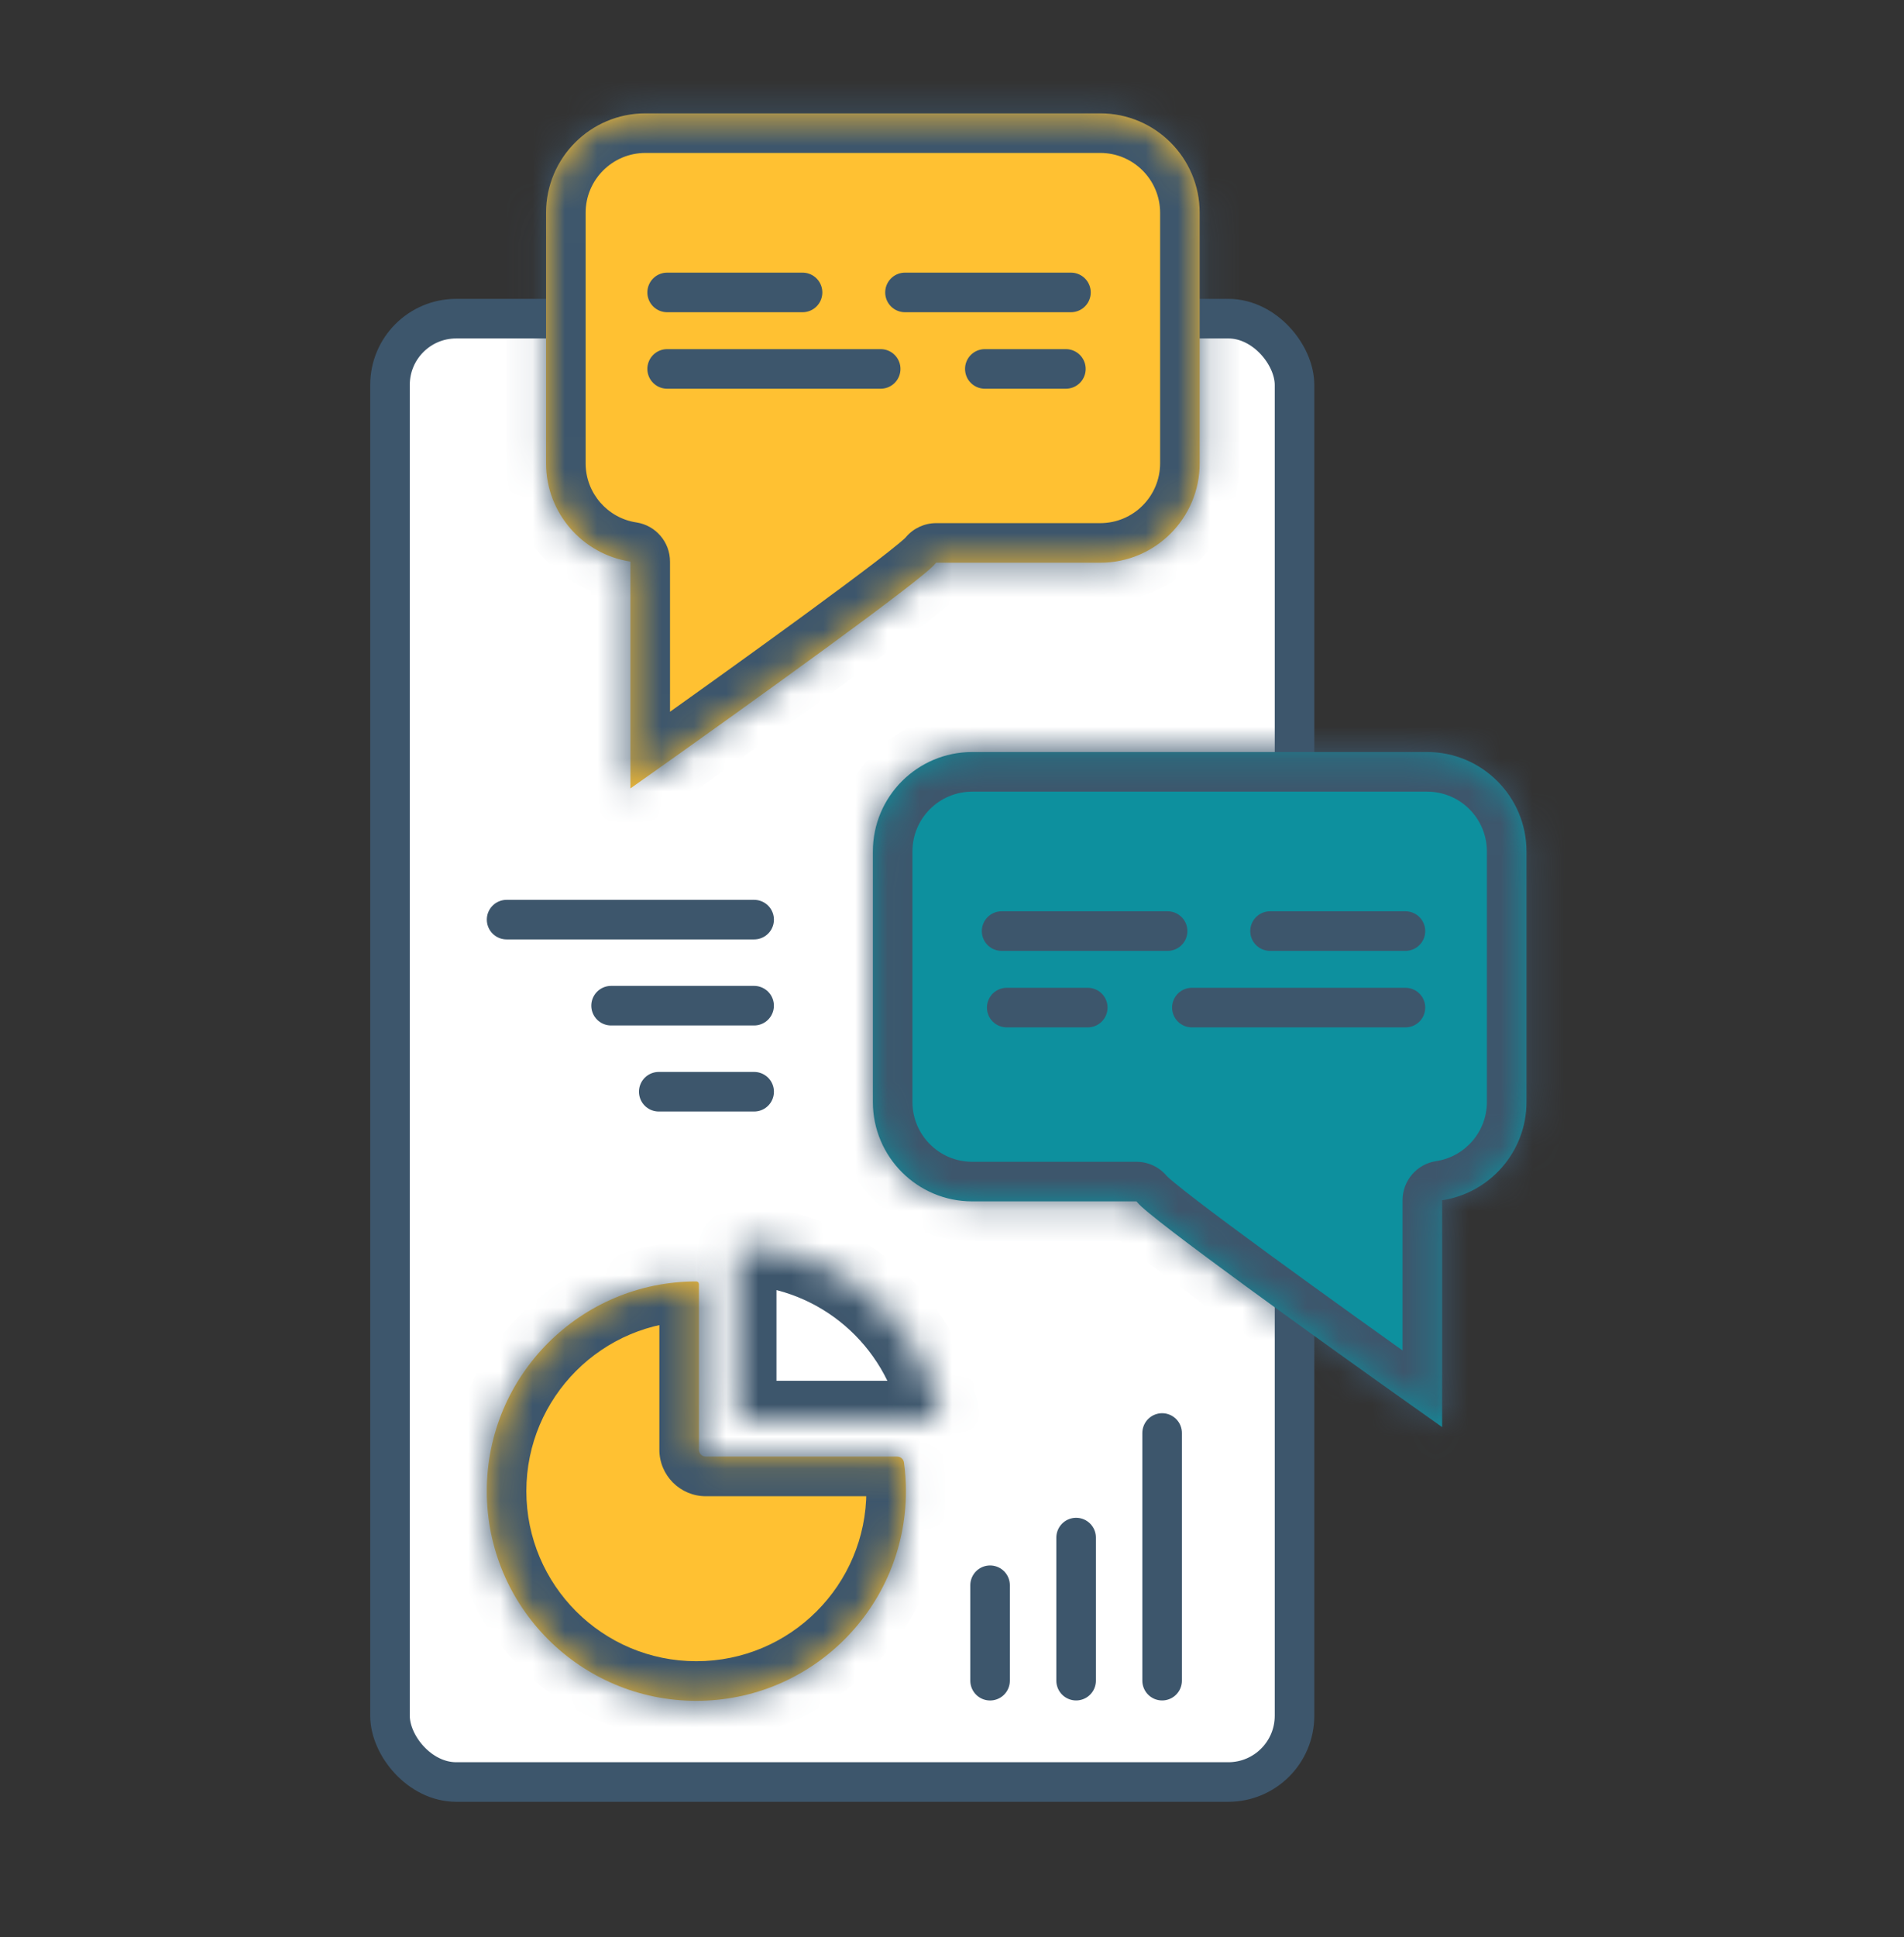
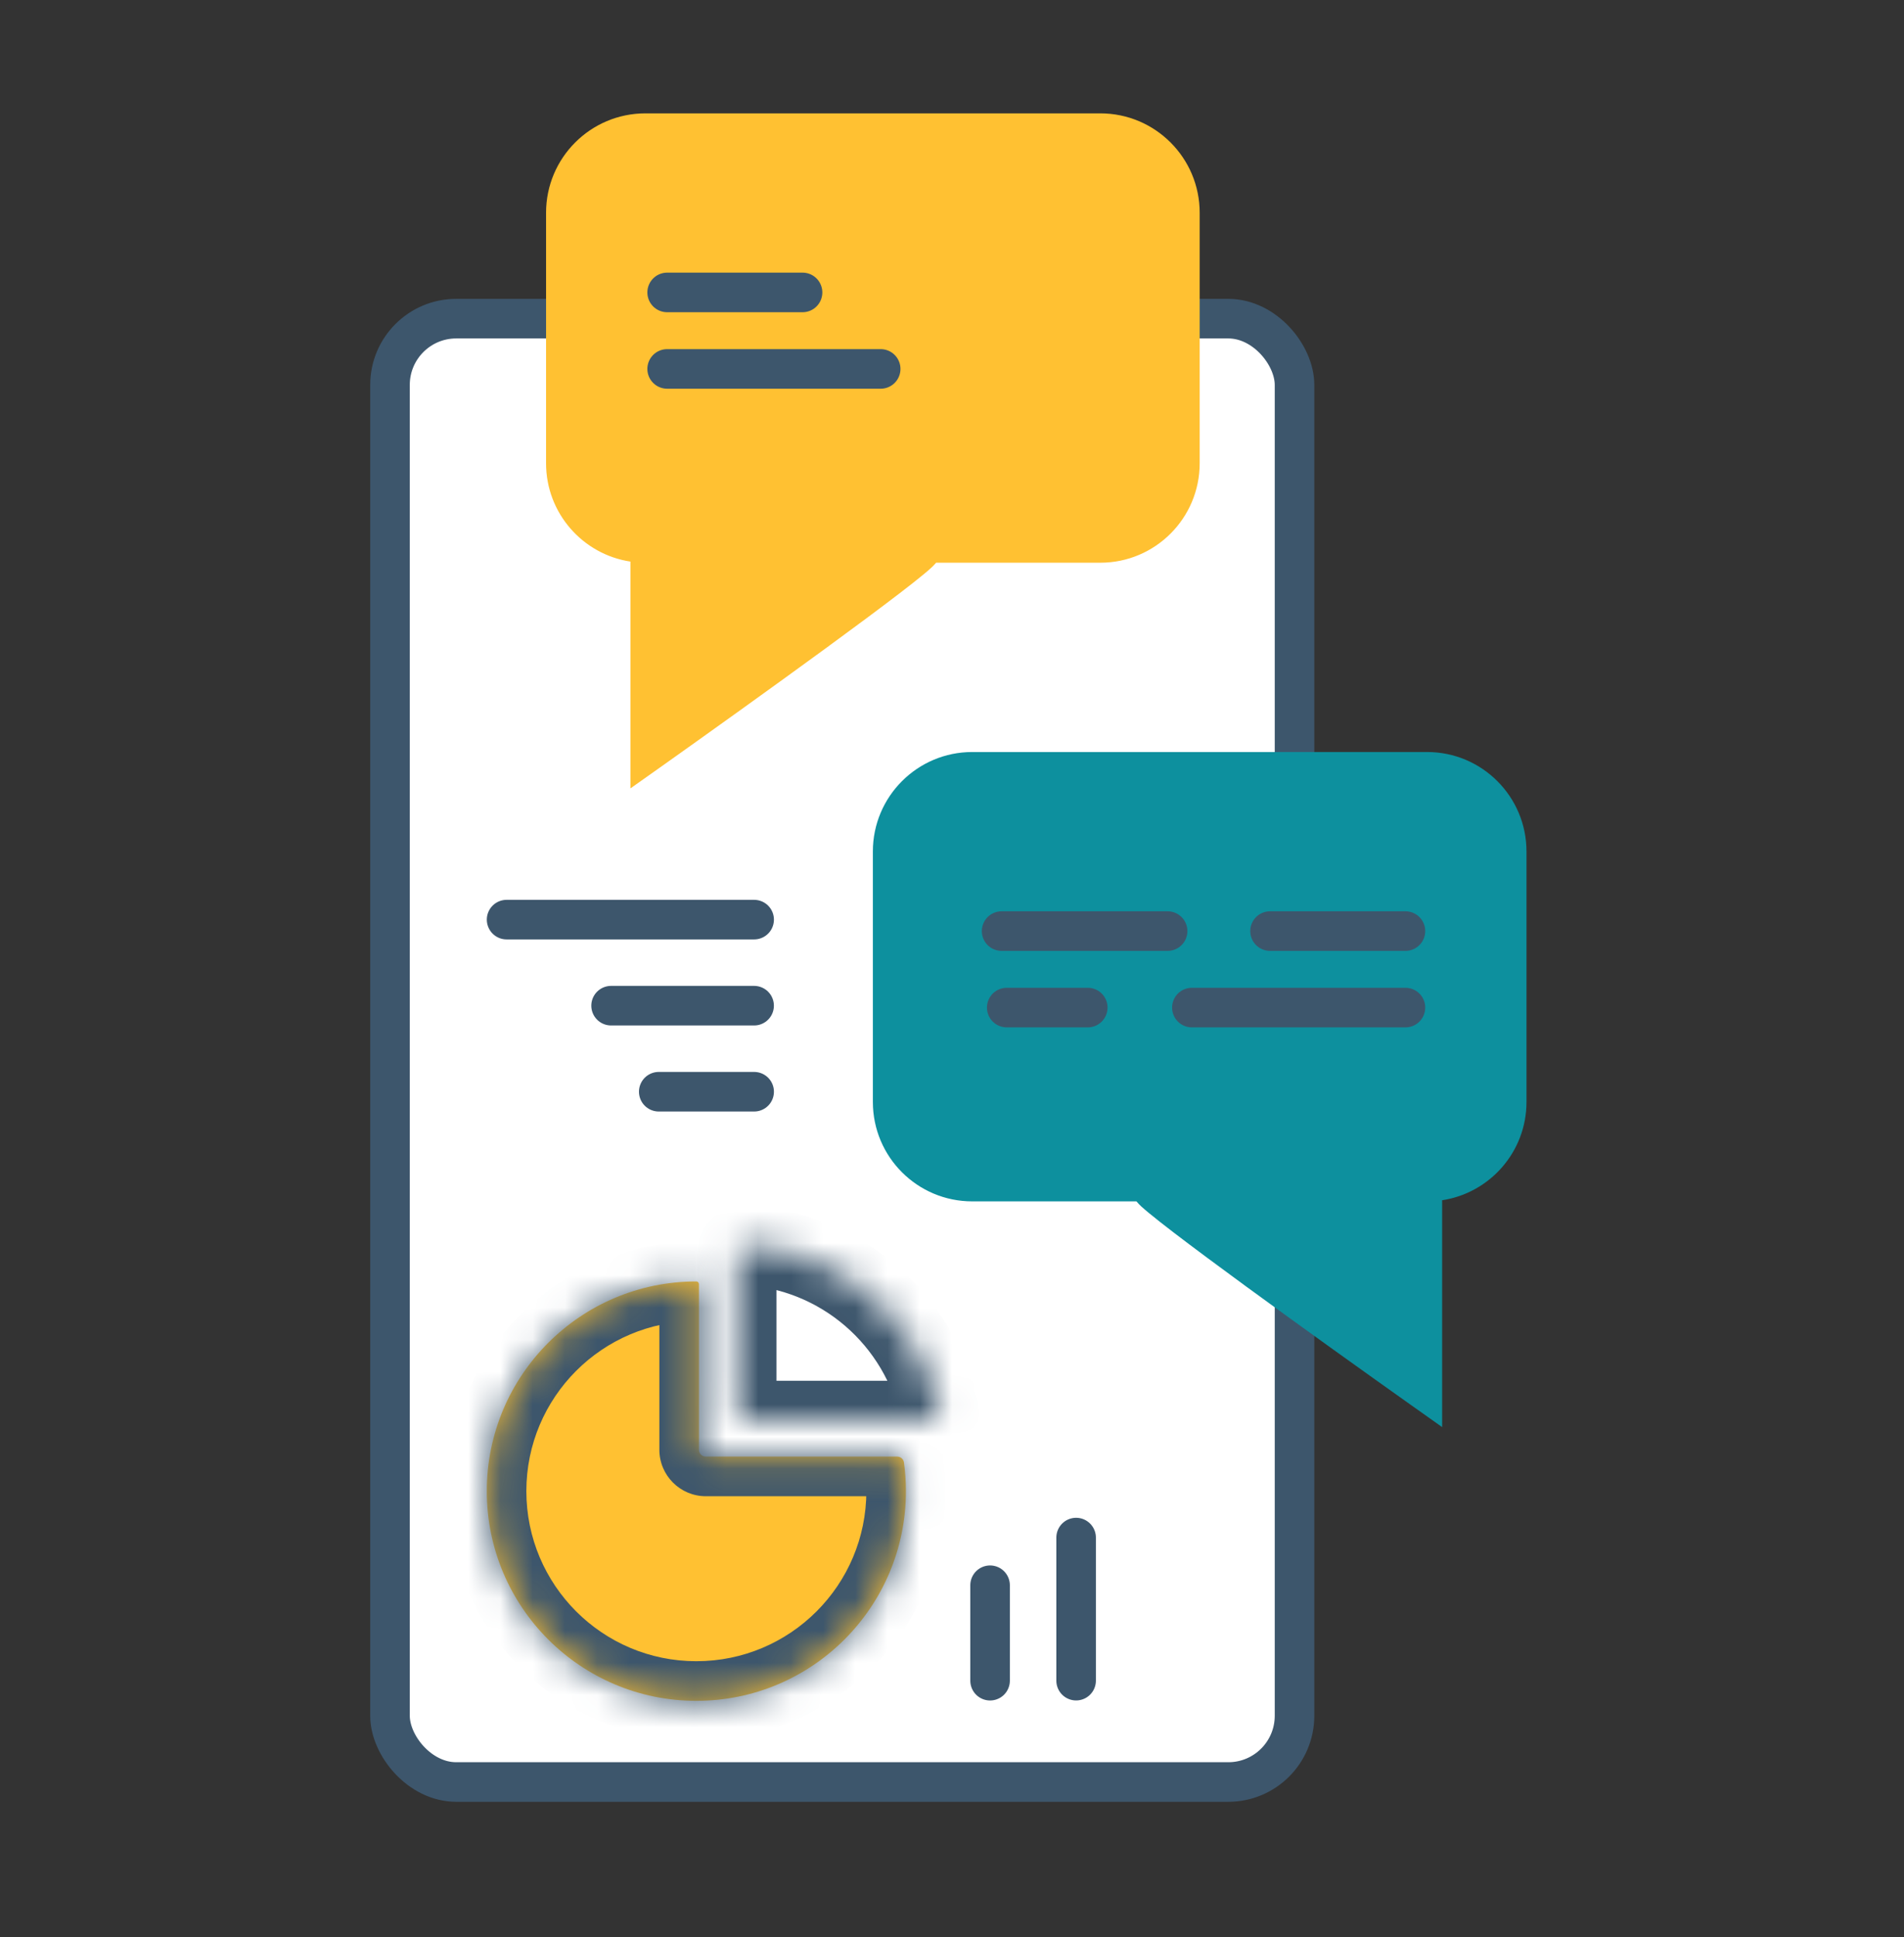
<svg xmlns="http://www.w3.org/2000/svg" width="59" height="60" viewBox="0 0 59 60" fill="none">
  <rect x="0" y="0" width="59" height="60" fill="#333333" stroke="none" />
  <rect x="12.085" y="9.869" width="28.029" height="45.322" rx="2.052" fill="white" stroke="#3D566C" stroke-width="1.226" />
  <line x1="20.413" y1="33.812" x2="23.369" y2="33.812" stroke="#3D566C" stroke-width="1.226" stroke-linecap="round" />
  <line x1="18.936" y1="31.147" x2="23.368" y2="31.147" stroke="#3D566C" stroke-width="1.226" stroke-linecap="round" />
  <line x1="15.698" y1="28.482" x2="23.369" y2="28.482" stroke="#3D566C" stroke-width="1.226" stroke-linecap="round" />
  <mask id="path-5-inside-1_205_4146" fill="white">
    <path d="M20 3.511C18.299 3.511 16.921 4.89 16.921 6.59V14.349C16.921 15.891 18.055 17.169 19.535 17.393V24.418L20.503 23.733C21.842 22.784 23.87 21.334 25.602 20.068C26.468 19.435 27.263 18.845 27.862 18.386C28.161 18.157 28.416 17.957 28.607 17.799C28.703 17.721 28.787 17.648 28.855 17.586C28.899 17.547 28.956 17.489 29.008 17.428H34.096C35.796 17.428 37.175 16.049 37.175 14.349V6.59C37.175 4.89 35.796 3.511 34.096 3.511H20Z" />
  </mask>
  <path d="M20 3.511C18.299 3.511 16.921 4.89 16.921 6.59V14.349C16.921 15.891 18.055 17.169 19.535 17.393V24.418L20.503 23.733C21.842 22.784 23.87 21.334 25.602 20.068C26.468 19.435 27.263 18.845 27.862 18.386C28.161 18.157 28.416 17.957 28.607 17.799C28.703 17.721 28.787 17.648 28.855 17.586C28.899 17.547 28.956 17.489 29.008 17.428H34.096C35.796 17.428 37.175 16.049 37.175 14.349V6.59C37.175 4.89 35.796 3.511 34.096 3.511H20Z" fill="#FFC132" />
-   <path d="M20 3.511L20 2.285H20V3.511ZM16.921 6.59H15.695V6.59L16.921 6.59ZM16.921 14.349L15.695 14.349V14.349H16.921ZM19.535 17.393L19.719 16.18C20.318 16.271 20.762 16.787 20.762 17.393H19.535ZM19.535 24.418L20.244 25.419C19.87 25.684 19.379 25.718 18.972 25.508C18.565 25.297 18.309 24.877 18.309 24.418H19.535ZM20.503 23.733L21.212 24.733L21.212 24.733L20.503 23.733ZM25.602 20.068L26.326 21.058H26.326L25.602 20.068ZM27.862 18.386L28.608 19.36L28.608 19.36L27.862 18.386ZM28.607 17.799L29.388 18.745L29.388 18.745L28.607 17.799ZM28.855 17.586L29.683 18.491L29.683 18.491L28.855 17.586ZM29.008 17.428L28.075 16.632C28.308 16.359 28.649 16.202 29.008 16.202V17.428ZM34.096 17.428L34.096 18.654H34.096V17.428ZM37.175 14.349H38.401V14.349L37.175 14.349ZM37.175 6.59L38.401 6.59V6.59H37.175ZM34.096 3.511V2.285H34.096L34.096 3.511ZM20 3.511L20 4.737C18.977 4.737 18.147 5.567 18.147 6.59L16.921 6.59L15.695 6.59C15.695 4.212 17.622 2.285 20 2.285L20 3.511ZM16.921 6.59H18.147V14.349H16.921H15.695V6.59H16.921ZM16.921 14.349L18.147 14.349C18.147 15.276 18.829 16.046 19.719 16.18L19.535 17.393L19.351 18.605C17.281 18.292 15.695 16.507 15.695 14.349L16.921 14.349ZM19.535 17.393H20.762V24.418H19.535H18.309V17.393H19.535ZM19.535 24.418L18.826 23.418L19.794 22.732L20.503 23.733L21.212 24.733L20.244 25.419L19.535 24.418ZM20.503 23.733L19.794 22.732C21.13 21.785 23.153 20.34 24.879 19.078L25.602 20.068L26.326 21.058C24.587 22.329 22.554 23.783 21.212 24.733L20.503 23.733ZM25.602 20.068L24.879 19.078C25.742 18.447 26.528 17.863 27.117 17.413L27.862 18.386L28.608 19.36C27.998 19.827 27.195 20.423 26.326 21.058L25.602 20.068ZM27.862 18.386L27.117 17.413C27.411 17.187 27.652 16.997 27.827 16.853L28.607 17.799L29.388 18.745C29.18 18.917 28.911 19.127 28.608 19.36L27.862 18.386ZM28.607 17.799L27.827 16.853C27.916 16.779 27.983 16.723 28.028 16.681L28.855 17.586L29.683 18.491C29.592 18.574 29.489 18.662 29.388 18.745L28.607 17.799ZM28.855 17.586L28.028 16.681C28.03 16.679 28.038 16.672 28.048 16.661C28.058 16.651 28.068 16.64 28.075 16.632L29.008 17.428L29.941 18.224C29.853 18.327 29.761 18.42 29.683 18.491L28.855 17.586ZM29.008 17.428V16.202H34.096V17.428V18.654H29.008V17.428ZM34.096 17.428L34.096 16.202C35.119 16.201 35.948 15.372 35.949 14.349L37.175 14.349L38.401 14.349C38.401 16.727 36.473 18.654 34.096 18.654L34.096 17.428ZM37.175 14.349H35.949V6.59H37.175H38.401V14.349H37.175ZM37.175 6.59L35.949 6.59C35.948 5.567 35.119 4.737 34.096 4.737L34.096 3.511L34.096 2.285C36.473 2.285 38.401 4.212 38.401 6.59L37.175 6.59ZM34.096 3.511V4.737H20V3.511V2.285H34.096V3.511Z" fill="#3D566C" mask="url(#path-5-inside-1_205_4146)" />
  <line x1="20.673" y1="9.057" x2="24.869" y2="9.057" stroke="#3D566C" stroke-width="1.226" stroke-linecap="round" />
-   <line x1="28.043" y1="9.057" x2="33.186" y2="9.057" stroke="#3D566C" stroke-width="1.226" stroke-linecap="round" />
  <line x1="20.673" y1="11.426" x2="27.29" y2="11.426" stroke="#3D566C" stroke-width="1.226" stroke-linecap="round" />
-   <line x1="30.517" y1="11.426" x2="33.029" y2="11.426" stroke="#3D566C" stroke-width="1.226" stroke-linecap="round" />
  <mask id="path-11-inside-2_205_4146" fill="white">
    <path d="M44.223 23.291C45.923 23.291 47.301 24.67 47.302 26.37V34.129C47.302 35.672 46.167 36.949 44.688 37.173V44.199L43.72 43.513C42.381 42.564 40.353 41.115 38.62 39.848C37.754 39.215 36.96 38.625 36.36 38.166C36.061 37.937 35.807 37.737 35.615 37.579C35.52 37.501 35.435 37.429 35.367 37.367C35.324 37.327 35.267 37.27 35.215 37.208H30.127C28.426 37.208 27.048 35.83 27.048 34.129V26.37C27.048 24.67 28.427 23.291 30.127 23.291H44.223Z" />
  </mask>
  <path d="M44.223 23.291C45.923 23.291 47.301 24.67 47.302 26.37V34.129C47.302 35.672 46.167 36.949 44.688 37.173V44.199L43.72 43.513C42.381 42.564 40.353 41.115 38.62 39.848C37.754 39.215 36.96 38.625 36.36 38.166C36.061 37.937 35.807 37.737 35.615 37.579C35.52 37.501 35.435 37.429 35.367 37.367C35.324 37.327 35.267 37.27 35.215 37.208H30.127C28.426 37.208 27.048 35.83 27.048 34.129V26.37C27.048 24.67 28.427 23.291 30.127 23.291H44.223Z" fill="#0D909E" />
-   <path d="M44.223 23.291L44.223 22.065H44.223V23.291ZM47.302 26.37H48.528V26.37L47.302 26.37ZM47.302 34.129L48.528 34.129V34.129H47.302ZM44.688 37.173L44.504 35.961C43.904 36.051 43.461 36.567 43.461 37.173H44.688ZM44.688 44.199L43.979 45.199C44.353 45.464 44.843 45.498 45.251 45.288C45.658 45.077 45.914 44.657 45.914 44.199H44.688ZM43.72 43.513L43.011 44.514L43.011 44.514L43.72 43.513ZM38.62 39.848L37.896 40.838L38.62 39.848ZM36.36 38.166L35.615 39.14L35.615 39.14L36.36 38.166ZM35.615 37.579L34.835 38.525L34.835 38.525L35.615 37.579ZM35.367 37.367L34.539 38.271L34.54 38.272L35.367 37.367ZM35.215 37.208L36.148 36.413C35.915 36.139 35.574 35.982 35.215 35.982V37.208ZM30.127 37.208L30.127 38.435H30.127V37.208ZM27.048 34.129H25.822V34.129L27.048 34.129ZM27.048 26.37L25.822 26.37V26.37H27.048ZM30.127 23.291V22.065H30.127L30.127 23.291ZM44.223 23.291L44.222 24.518C45.246 24.518 46.075 25.347 46.075 26.37L47.302 26.37L48.528 26.37C48.528 23.993 46.6 22.065 44.223 22.065L44.223 23.291ZM47.302 26.37H46.075V34.129H47.302H48.528V26.37H47.302ZM47.302 34.129L46.075 34.129C46.075 35.056 45.394 35.826 44.504 35.961L44.688 37.173L44.871 38.386C46.941 38.072 48.528 36.287 48.528 34.129L47.302 34.129ZM44.688 37.173H43.461V44.199H44.688H45.914V37.173H44.688ZM44.688 44.199L45.396 43.198L44.429 42.512L43.72 43.513L43.011 44.514L43.979 45.199L44.688 44.199ZM43.72 43.513L44.429 42.512C43.093 41.566 41.07 40.12 39.344 38.858L38.62 39.848L37.896 40.838C39.636 42.109 41.669 43.563 43.011 44.514L43.72 43.513ZM38.62 39.848L39.344 38.858C38.481 38.227 37.695 37.644 37.106 37.193L36.36 38.166L35.615 39.14C36.225 39.607 37.028 40.203 37.896 40.838L38.62 39.848ZM36.36 38.166L37.106 37.193C36.812 36.967 36.57 36.778 36.396 36.633L35.615 37.579L34.835 38.525C35.043 38.697 35.311 38.907 35.615 39.14L36.36 38.166ZM35.615 37.579L36.396 36.633C36.306 36.56 36.24 36.503 36.195 36.461L35.367 37.367L34.54 38.272C34.63 38.355 34.734 38.442 34.835 38.525L35.615 37.579ZM35.367 37.367L36.195 36.462C36.193 36.459 36.185 36.452 36.175 36.441C36.164 36.431 36.155 36.421 36.148 36.413L35.215 37.208L34.282 38.004C34.37 38.107 34.462 38.2 34.539 38.271L35.367 37.367ZM35.215 37.208V35.982H30.127V37.208V38.435H35.215V37.208ZM30.127 37.208L30.127 35.982C29.104 35.982 28.274 35.152 28.274 34.129L27.048 34.129L25.822 34.129C25.822 36.507 27.749 38.434 30.127 38.435L30.127 37.208ZM27.048 34.129H28.274V26.37H27.048H25.822V34.129H27.048ZM27.048 26.37L28.274 26.37C28.274 25.347 29.104 24.518 30.127 24.518L30.127 23.291L30.127 22.065C27.749 22.065 25.822 23.993 25.822 26.37L27.048 26.37ZM30.127 23.291V24.518H44.223V23.291V22.065H30.127V23.291Z" fill="#3D566C" mask="url(#path-11-inside-2_205_4146)" />
  <line x1="0.613" y1="-0.613" x2="4.809" y2="-0.613" transform="matrix(-1 0 0 1 44.164 29.45)" stroke="#3D566C" stroke-width="1.226" stroke-linecap="round" />
  <line x1="0.613" y1="-0.613" x2="5.757" y2="-0.613" transform="matrix(-1 9.83506e-08 7.77091e-08 1 36.794 29.45)" stroke="#3D566C" stroke-width="1.226" stroke-linecap="round" />
  <line x1="0.613" y1="-0.613" x2="7.231" y2="-0.613" transform="matrix(-1 0 0 1 44.164 31.819)" stroke="#3D566C" stroke-width="1.226" stroke-linecap="round" />
  <line x1="0.613" y1="-0.613" x2="3.124" y2="-0.613" transform="matrix(-1 9.83506e-08 7.77091e-08 1 34.32 31.819)" stroke="#3D566C" stroke-width="1.226" stroke-linecap="round" />
  <line x1="30.68" y1="49.097" x2="30.68" y2="52.053" stroke="#3D566C" stroke-width="1.226" stroke-linecap="round" />
  <line x1="33.346" y1="47.621" x2="33.346" y2="52.052" stroke="#3D566C" stroke-width="1.226" stroke-linecap="round" />
-   <line x1="36.011" y1="44.382" x2="36.011" y2="52.052" stroke="#3D566C" stroke-width="1.226" stroke-linecap="round" />
  <mask id="path-20-inside-3_205_4146" fill="white">
    <path d="M22.835 38.783C22.835 38.664 22.933 38.568 23.052 38.573C26.054 38.708 28.524 40.881 29.114 43.742C29.141 43.871 29.04 43.99 28.908 43.99H23.049C22.931 43.99 22.835 43.894 22.835 43.776V38.783Z" />
  </mask>
  <path d="M29.114 43.742L27.913 43.989L29.114 43.742ZM23.052 38.573L22.997 39.798C25.43 39.908 27.435 41.669 27.913 43.989L29.114 43.742L30.315 43.495C29.614 40.092 26.679 37.509 23.107 37.348L23.052 38.573ZM28.908 43.99V42.764H23.049V43.99V45.216H28.908V43.99ZM22.835 43.776H24.061V38.783H22.835H21.609V43.776H22.835ZM23.049 43.99V42.764C23.608 42.764 24.061 43.217 24.061 43.776H22.835H21.609C21.609 44.572 22.253 45.216 23.049 45.216V43.99ZM29.114 43.742L27.913 43.989C27.776 43.326 28.297 42.764 28.908 42.764V43.99V45.216C29.784 45.216 30.505 44.417 30.315 43.495L29.114 43.742ZM23.052 38.573L23.107 37.348C22.265 37.31 21.609 37.99 21.609 38.783H22.835H24.061C24.061 39.339 23.6 39.825 22.997 39.798L23.052 38.573Z" fill="#3D566C" mask="url(#path-20-inside-3_205_4146)" />
  <mask id="path-22-inside-4_205_4146" fill="white">
    <path d="M21.578 39.688C21.622 39.688 21.658 39.725 21.658 39.77V44.9C21.658 45.018 21.754 45.113 21.872 45.113H27.802C27.907 45.113 27.996 45.189 28.011 45.292C28.051 45.584 28.072 45.881 28.072 46.183C28.072 49.769 25.165 52.677 21.578 52.677C17.991 52.677 15.084 49.769 15.084 46.183C15.084 42.596 17.991 39.688 21.578 39.688Z" />
  </mask>
  <path d="M21.578 39.688C21.622 39.688 21.658 39.725 21.658 39.77V44.9C21.658 45.018 21.754 45.113 21.872 45.113H27.802C27.907 45.113 27.996 45.189 28.011 45.292C28.051 45.584 28.072 45.881 28.072 46.183C28.072 49.769 25.165 52.677 21.578 52.677C17.991 52.677 15.084 49.769 15.084 46.183C15.084 42.596 17.991 39.688 21.578 39.688Z" fill="#FFC132" />
  <path d="M28.072 46.183L29.299 46.183V46.183H28.072ZM21.578 52.677V53.903L21.578 53.903L21.578 52.677ZM15.084 46.183H13.858V46.183L15.084 46.183ZM21.578 39.688L21.578 38.461H21.578V39.688ZM21.658 39.77H20.432V44.9H21.658H22.884V39.77H21.658ZM21.872 45.113V46.34H27.802V45.113V43.887H21.872V45.113ZM28.011 45.292L26.796 45.46C26.829 45.698 26.846 45.939 26.846 46.183H28.072H29.299C29.299 45.822 29.273 45.469 29.225 45.125L28.011 45.292ZM28.072 46.183L26.846 46.182C26.846 49.092 24.487 51.45 21.578 51.45L21.578 52.677L21.578 53.903C25.842 53.903 29.298 50.446 29.299 46.183L28.072 46.183ZM21.578 52.677V51.45C18.669 51.45 16.311 49.092 16.31 46.182L15.084 46.183L13.858 46.183C13.858 50.446 17.314 53.903 21.578 53.903V52.677ZM15.084 46.183H16.31C16.31 43.273 18.669 40.914 21.578 40.914V39.688V38.461C17.314 38.461 13.858 41.919 13.858 46.183H15.084ZM27.802 45.113V46.34C27.315 46.34 26.868 45.984 26.796 45.46L28.011 45.292L29.225 45.125C29.125 44.394 28.498 43.887 27.802 43.887V45.113ZM21.658 44.9H20.432C20.432 45.695 21.077 46.34 21.872 46.34V45.113V43.887C22.431 43.887 22.884 44.34 22.884 44.9H21.658ZM21.658 39.77H22.884C22.884 39.087 22.338 38.461 21.578 38.461L21.578 39.688L21.578 40.914C20.907 40.914 20.432 40.363 20.432 39.77H21.658Z" fill="#3D566C" mask="url(#path-22-inside-4_205_4146)" />
</svg>